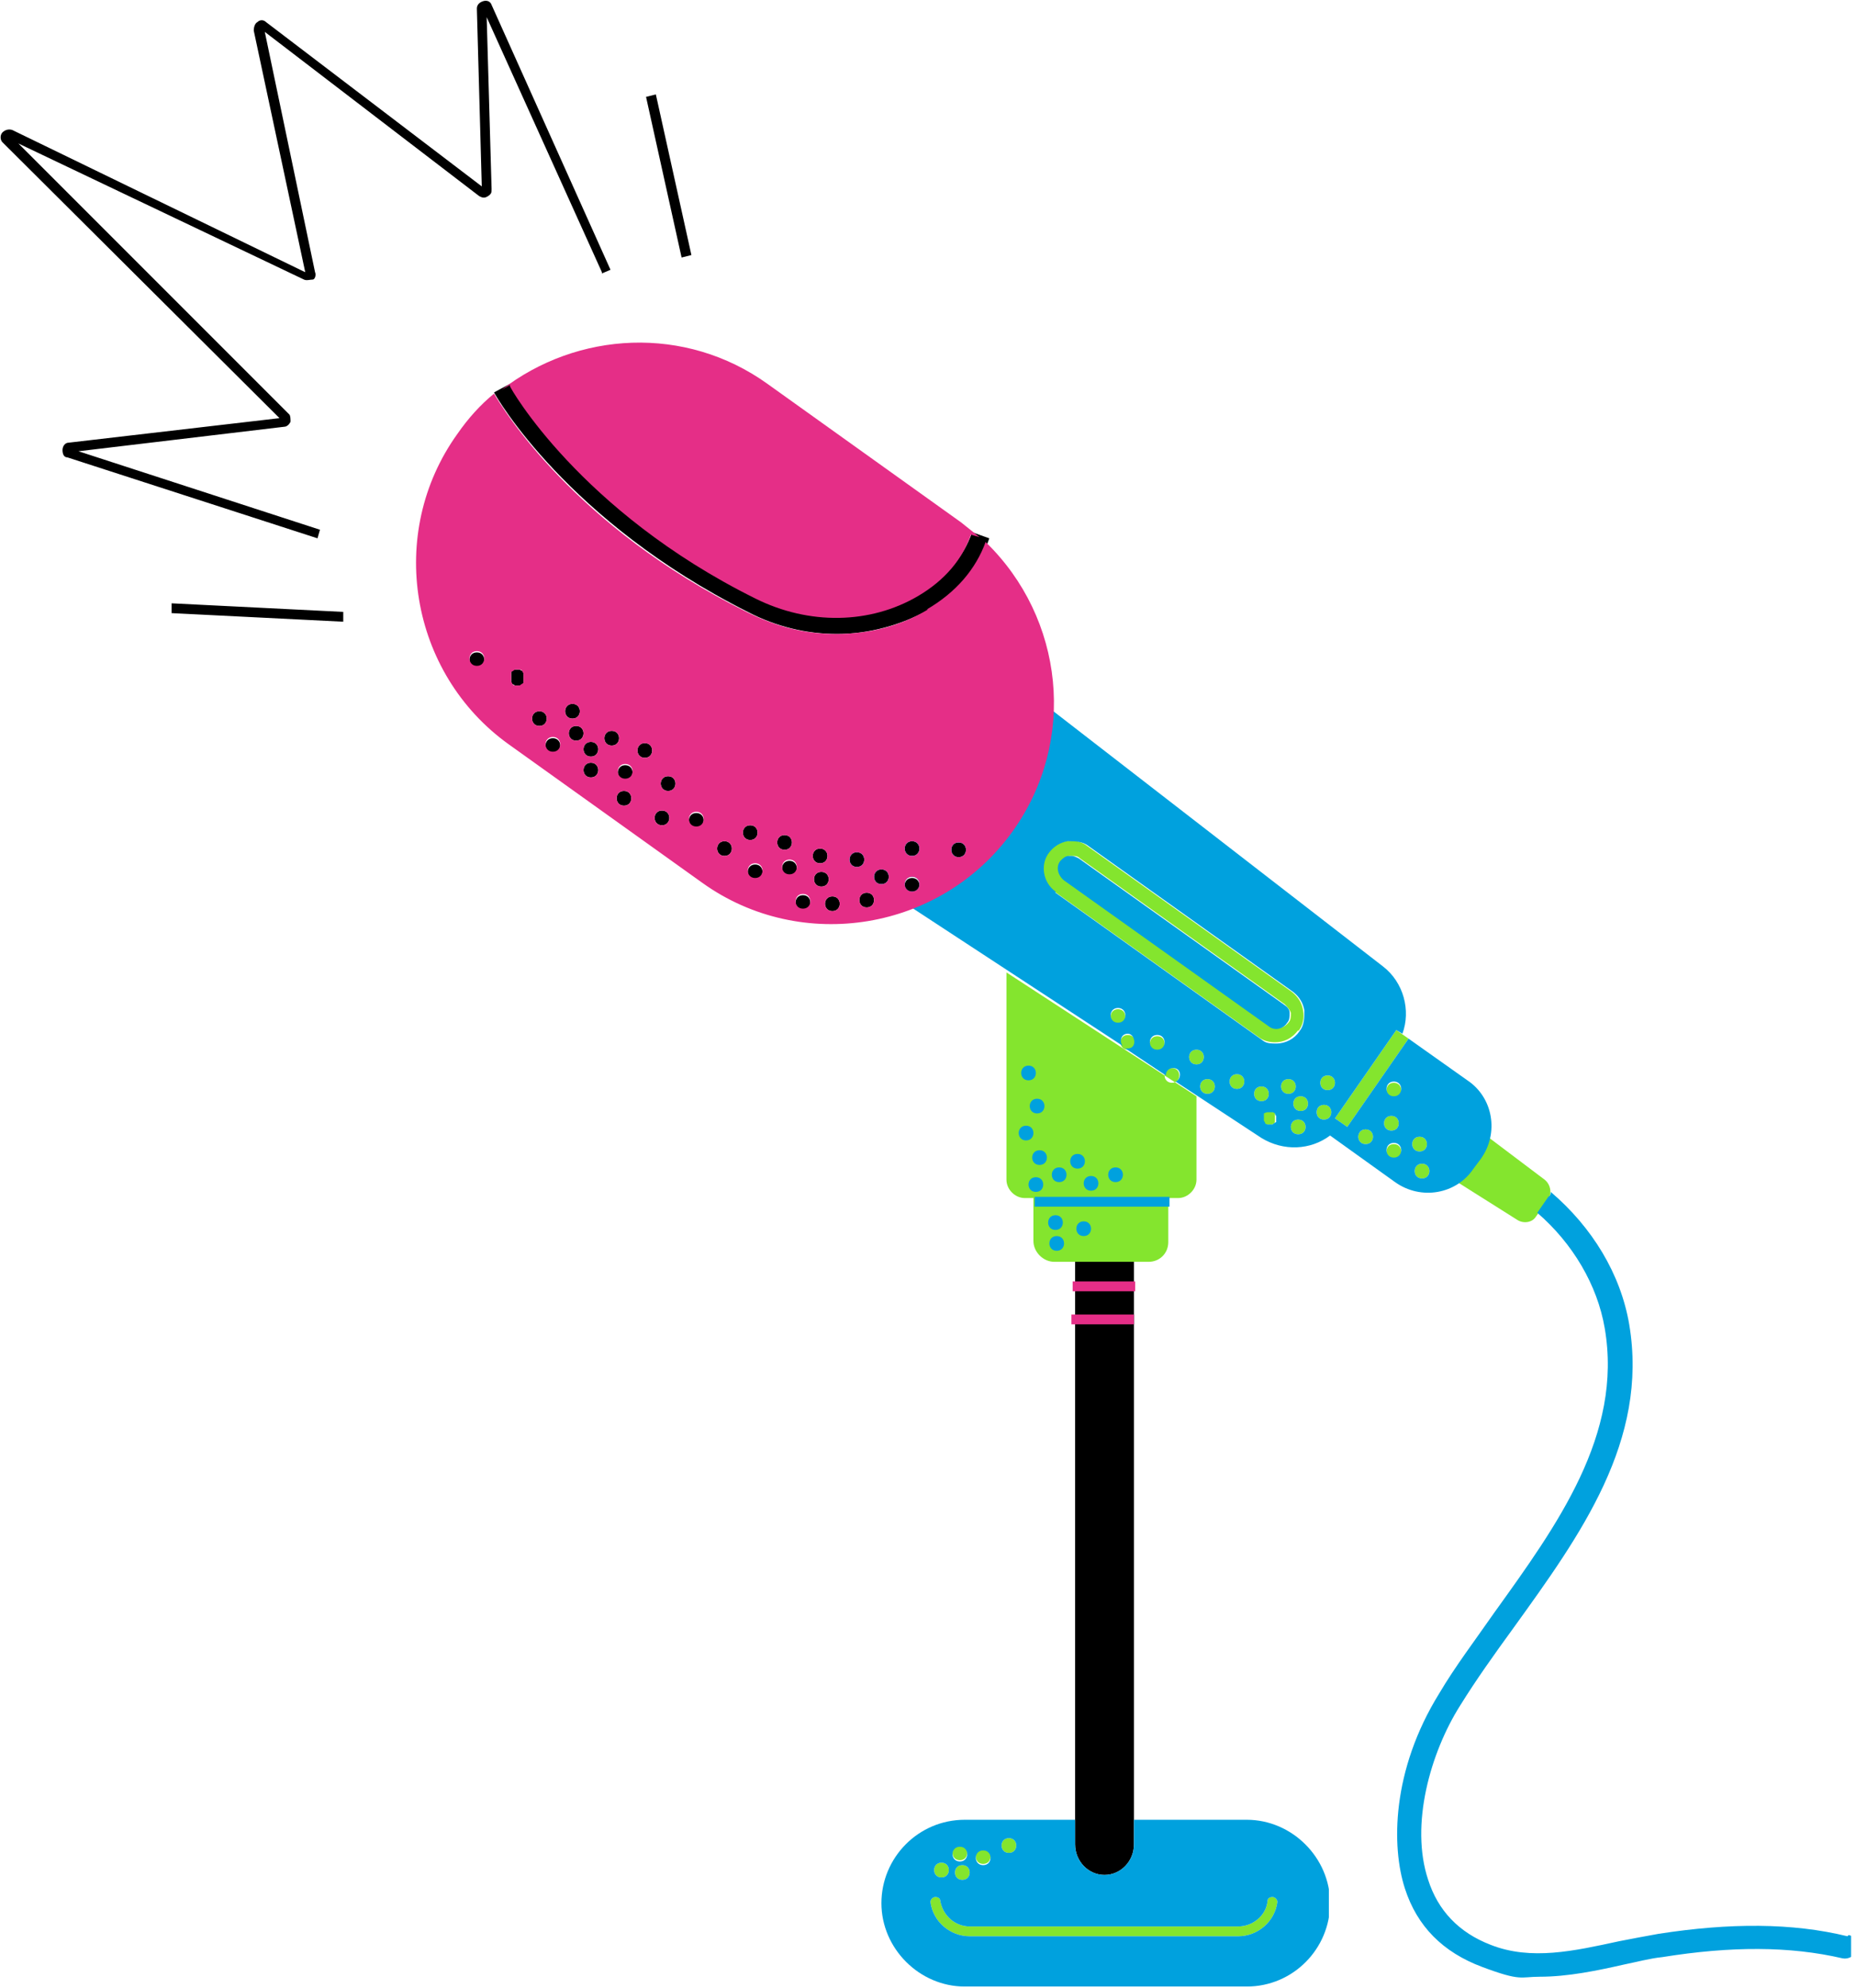
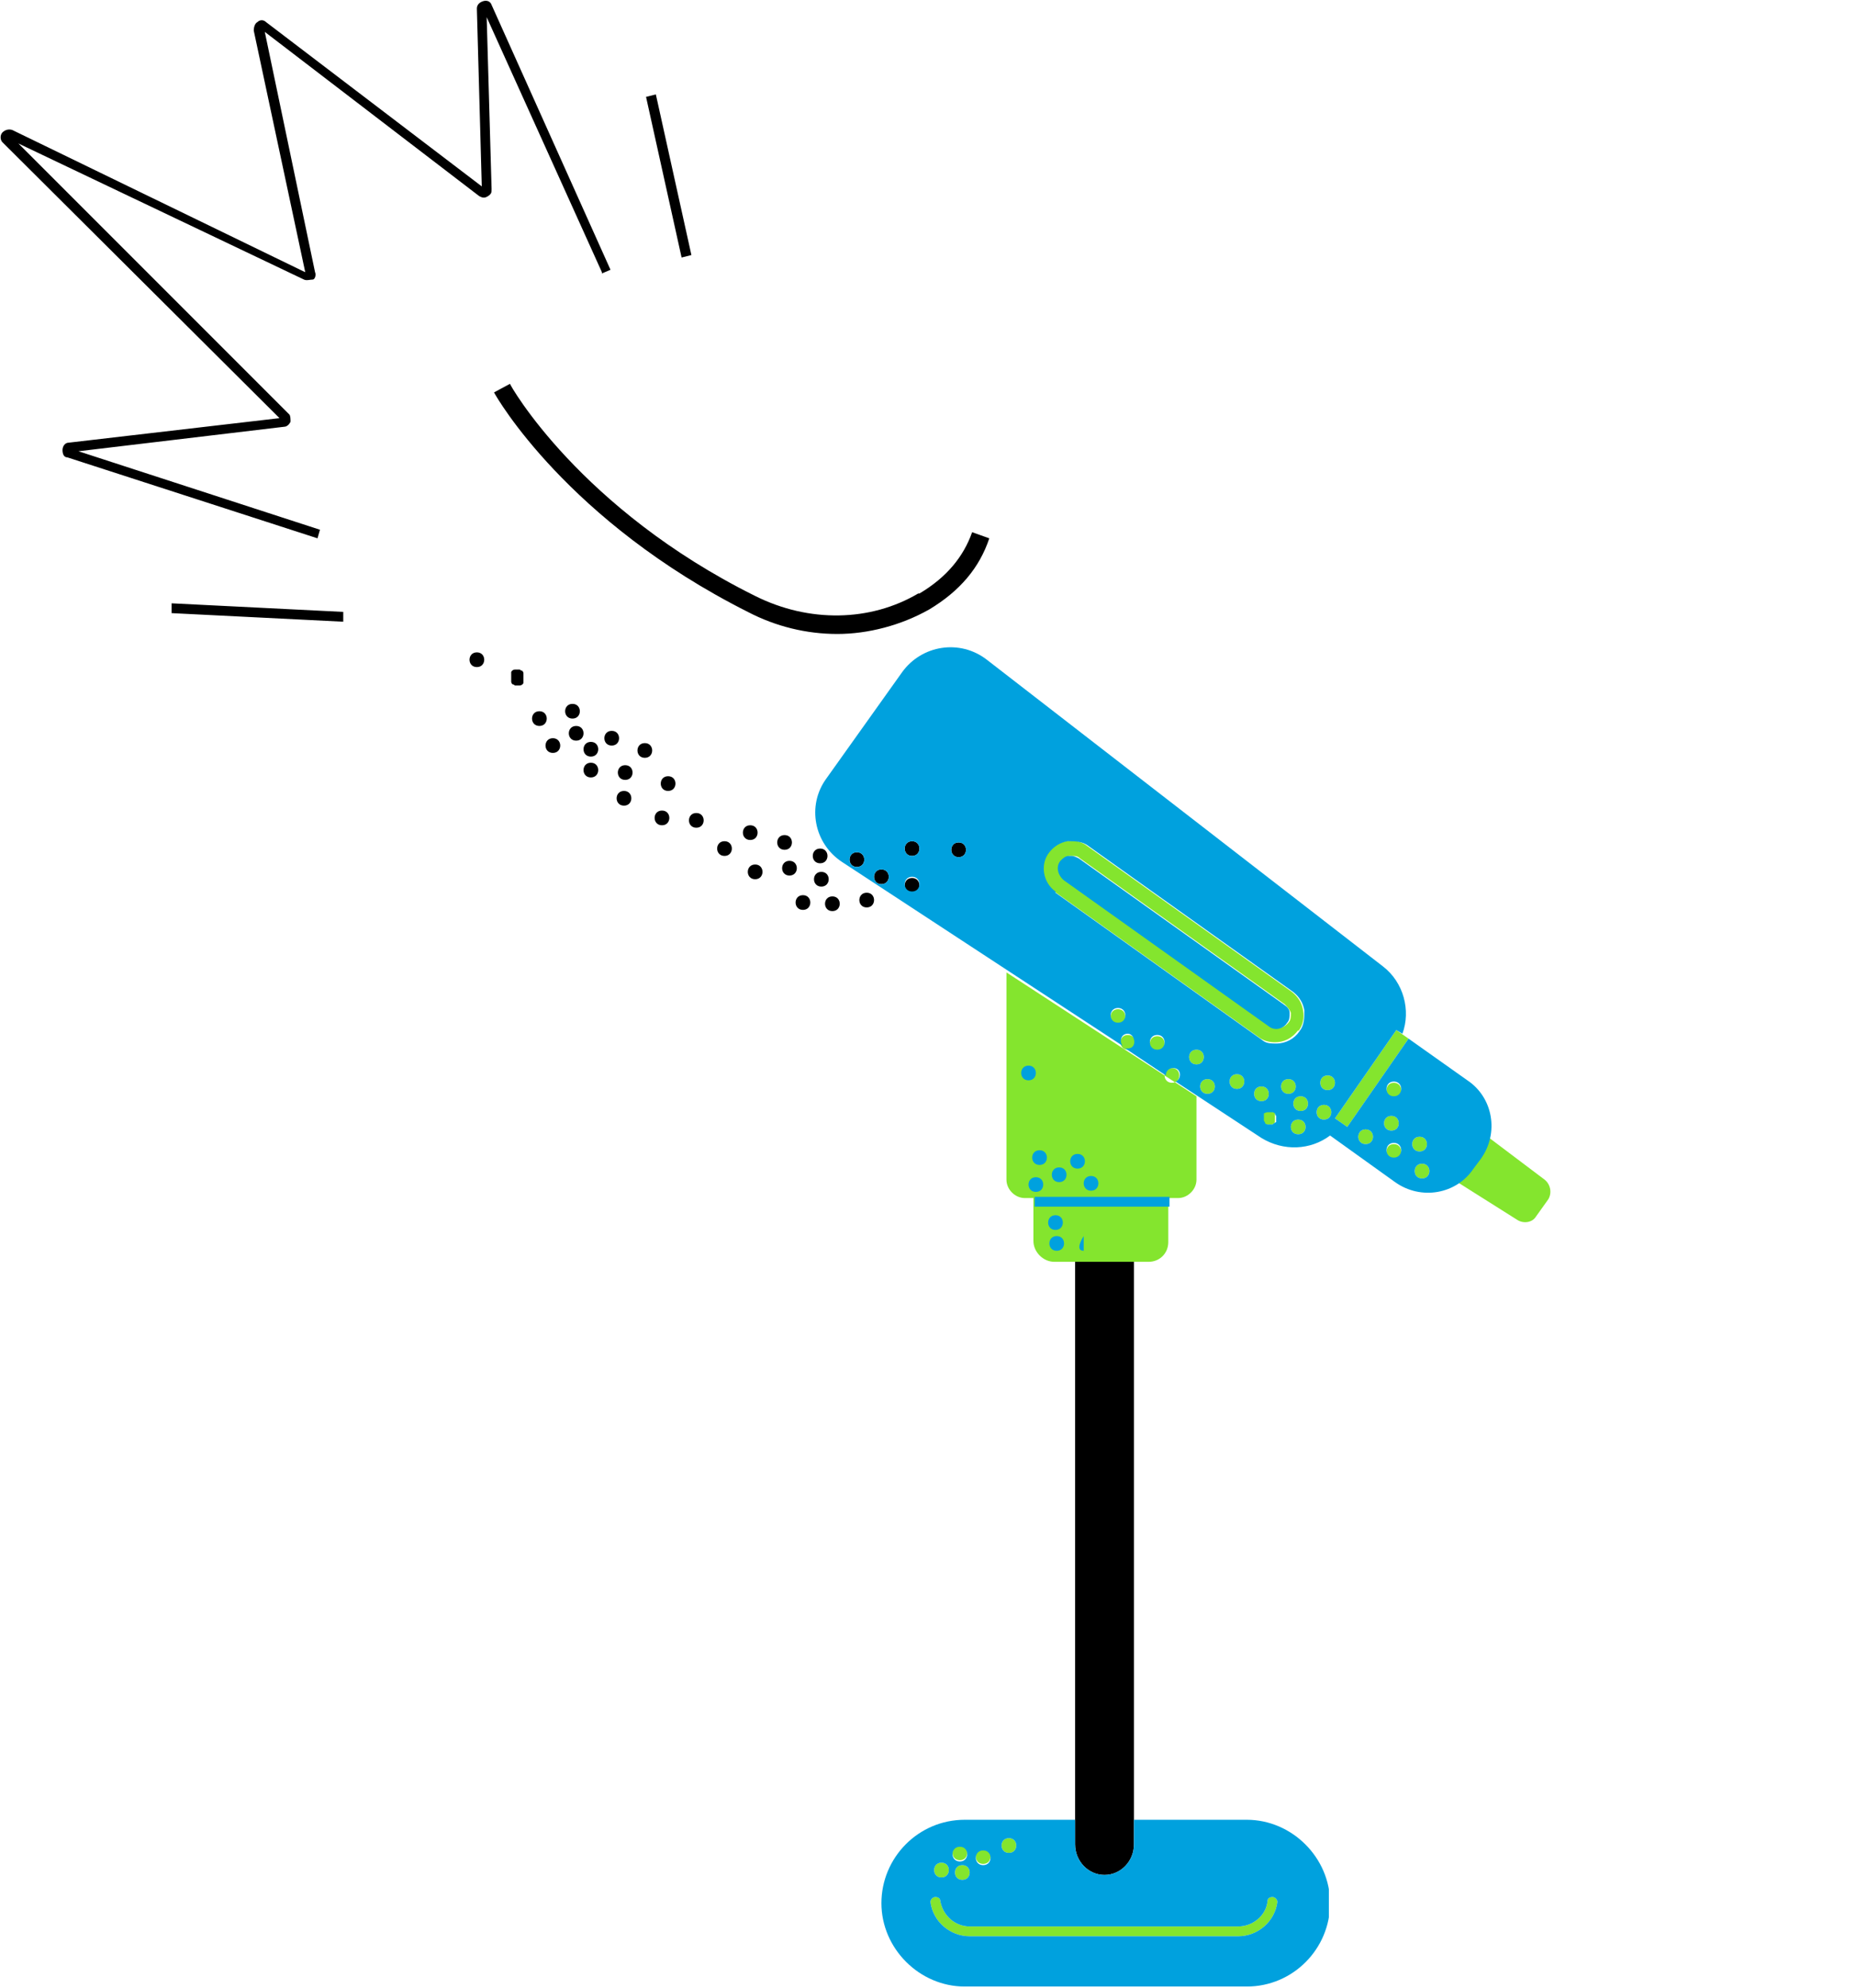
<svg xmlns="http://www.w3.org/2000/svg" version="1.1" viewBox="0 0 151.4 162.1">
  <defs>
    <style>
      .cls-1 {
        fill: none;
      }

      .cls-2 {
        fill: #e52e87;
      }

      .cls-3 {
        clip-path: url(#clippath-1);
      }

      .cls-4 {
        clip-path: url(#clippath-2);
      }

      .cls-5 {
        fill: #00a1de;
      }

      .cls-6 {
        fill: #84e52e;
      }

      .cls-7 {
        clip-path: url(#clippath);
      }
    </style>
    <clipPath id="clippath">
      <rect class="cls-1" width="93.7" height="153.7" />
    </clipPath>
    <clipPath id="clippath-1">
-       <rect class="cls-1" x="113.7" y="97.1" width="37.3" height="64.3" />
-     </clipPath>
+       </clipPath>
    <clipPath id="clippath-2">
      <rect class="cls-1" x="71.4" y="148.3" width="37" height="13.7" />
    </clipPath>
  </defs>
  <g>
    <g id="Layer_1">
      <g class="cls-7">
        <path d="M14,50l14,.7v-.8s-14-.7-14-.7v.8ZM56.4,20.8l-2.9-13.1-.8.2,2.9,13.1.8-.2ZM49.1,22.3l.7-.3L40.1.4c-.1-.3-.4-.4-.7-.3s-.5.3-.5.6l.4,14.5L21.7,1.8c-.2-.2-.5-.2-.7,0-.2.1-.3.4-.3.7l4.2,19.7L1,10.6c-.3-.1-.6,0-.8.2s-.2.6,0,.8l22.6,22.5-17.2,2c-.3,0-.5.3-.5.6,0,.3.1.6.4.6l20.4,6.6.2-.7-19.7-6.4,16.8-2c.2,0,.4-.2.5-.4,0-.2,0-.5-.1-.6L1.5,11.7l23.3,11.1c.2.1.5,0,.7,0s.3-.4.2-.6L21.6,2.6l17.5,13.4c.2.1.4.2.7,0s.3-.3.3-.6l-.4-14,9.4,20.8ZM38.9,53.2c-.8,0-.8,1.2,0,1.2s.8-1.2,0-1.2ZM42.6,54.7c0,0-.1,0-.2-.1,0,0-.1,0-.2,0,0,0-.1,0-.2,0,0,0-.2,0-.3.2,0,0,0,0,0,.1,0,0,0,.2,0,.3v.2c0,0,0,.2,0,.2,0,0,0,.1.1.2,0,0,.1,0,.2.1,0,0,.1,0,.2,0,0,0,.1,0,.2,0,0,0,.2,0,.3-.2,0,0,0,0,0-.1,0,0,0-.2,0-.3v-.2c0,0,0-.2,0-.2,0,0,0-.1-.1-.2ZM44,58c-.8,0-.8,1.2,0,1.2s.8-1.2,0-1.2ZM46.7,57.4c-.8,0-.8,1.2,0,1.2s.8-1.2,0-1.2ZM50.9,64.5c-.8,0-.8,1.2,0,1.2s.8-1.2,0-1.2ZM48.2,60.5c-.8,0-.8,1.2,0,1.2s.8-1.2,0-1.2ZM45.1,60.2c-.8,0-.8,1.2,0,1.2s.8-1.2,0-1.2ZM52.6,60.6c-.8,0-.8,1.2,0,1.2s.8-1.2,0-1.2ZM49.9,59.6c-.8,0-.8,1.2,0,1.2s.8-1.2,0-1.2ZM48.2,62.2c-.8,0-.8,1.2,0,1.2s.8-1.2,0-1.2ZM47,59.2c-.8,0-.8,1.2,0,1.2s.8-1.2,0-1.2ZM51,62.4c-.8,0-.8,1.2,0,1.2s.8-1.2,0-1.2ZM54.5,63.3c-.8,0-.8,1.2,0,1.2s.8-1.2,0-1.2ZM54,66.1c-.8,0-.8,1.2,0,1.2s.8-1.2,0-1.2ZM56.8,66.3c-.8,0-.8,1.2,0,1.2s.8-1.2,0-1.2ZM59.1,68.6c-.8,0-.8,1.2,0,1.2s.8-1.2,0-1.2ZM78.2,68.7c-.8,0-.8,1.2,0,1.2s.8-1.2,0-1.2ZM74.4,68.6c-.8,0-.8,1.2,0,1.2s.8-1.2,0-1.2ZM74.4,71.6c-.8,0-.8,1.2,0,1.2s.8-1.2,0-1.2ZM71.9,70.9c-.8,0-.8,1.2,0,1.2s.8-1.2,0-1.2ZM69.9,69.5c-.8,0-.8,1.2,0,1.2s.8-1.2,0-1.2ZM70.7,72.8c-.8,0-.8,1.2,0,1.2s.8-1.2,0-1.2ZM67.9,73.1c-.8,0-.8,1.2,0,1.2s.8-1.2,0-1.2ZM66.9,70.4c.8,0,.8-1.2,0-1.2s-.8,1.2,0,1.2ZM67,71.1c-.8,0-.8,1.2,0,1.2s.8-1.2,0-1.2ZM65.5,73c-.8,0-.8,1.2,0,1.2s.8-1.2,0-1.2ZM64,68.1c-.8,0-.8,1.2,0,1.2s.8-1.2,0-1.2ZM61.6,70.5c-.8,0-.8,1.2,0,1.2s.8-1.2,0-1.2ZM61.2,67.3c-.8,0-.8,1.2,0,1.2s.8-1.2,0-1.2ZM64.4,70.2c-.8,0-.8,1.2,0,1.2s.8-1.2,0-1.2ZM74.9,48.4c-3.9,2.3-8.9,2.4-13.3.2-14.3-7.1-20-17.2-20-17.3l-1.3.7c.2.4,6,10.5,20.7,17.9,2.3,1.2,4.8,1.8,7.3,1.8s5.2-.7,7.5-2c2.5-1.5,4.1-3.4,4.9-5.8l-1.4-.5c-.7,2-2.1,3.7-4.3,5ZM92.5,102.8v47.6c0,1.4-1.1,2.5-2.4,2.5s-2.4-1.1-2.4-2.5v-47.6h4.9" />
      </g>
      <path class="cls-6" d="M101,157.9h-21.9c-1.6,0-3-1.2-3.2-2.8,0-.2.2-.4.4-.4s.4.1.4.3c.2,1.2,1.2,2.1,2.4,2.1h21.9c1.2,0,2.3-.9,2.4-2.1,0-.2.2-.3.4-.3s.4.2.4.4c-.2,1.6-1.6,2.8-3.2,2.8ZM106.1,89.4c-.8,0-.8,1.2,0,1.2s.8-1.2,0-1.2ZM102.9,88.6c-.8,0-.8,1.2,0,1.2s.8-1.2,0-1.2ZM103.9,90.7c0,0-.1,0-.2-.1,0,0-.1,0-.2,0,0,0-.1,0-.2,0,0,0-.2,0-.3.1,0,0,0,0,0,.1,0,0,0,.2,0,.3h0c0,.1,0,.2,0,.3,0,0,0,.1.1.2,0,0,.1,0,.2.1,0,0,.1,0,.2,0,0,0,.1,0,.2,0,0,0,.2,0,.3-.2,0,0,0,0,0-.1,0,0,0-.2,0-.3h0c0-.1,0-.2,0-.3,0,0,0-.1-.1-.2ZM95.6,87.1c-.8,0-.8,1.2,0,1.2s.8-1.2,0-1.2ZM91.2,82.3c-.8,0-.8,1.2,0,1.2s.8-1.2,0-1.2ZM92,84.4c-.8,0-.8,1.2,0,1.2s.8-1.2,0-1.2ZM108,90.1c-.8,0-.8,1.2,0,1.2s.8-1.2,0-1.2ZM98.5,88c-.8,0-.8,1.2,0,1.2s.8-1.2,0-1.2ZM94.4,84.5c-.8,0-.8,1.2,0,1.2s.8-1.2,0-1.2ZM116,94.9c-.8,0-.8,1.2,0,1.2s.8-1.2,0-1.2ZM115.8,92.7c-.8,0-.8,1.2,0,1.2s.8-1.2,0-1.2ZM113.7,93.3c-.8,0-.8,1.2,0,1.2s.8-1.2,0-1.2ZM113.7,88.3c-.8,0-.8,1.2,0,1.2s.8-1.2,0-1.2ZM113.5,92.2c.8,0,.8-1.2,0-1.2s-.8,1.2,0,1.2ZM111.4,92.1c-.8,0-.8,1.2,0,1.2s.8-1.2,0-1.2ZM97.6,85.6c-.8,0-.8,1.2,0,1.2s.8-1.2,0-1.2ZM100.9,87.6c-.8,0-.8,1.2,0,1.2s.8-1.2,0-1.2ZM108.3,87.7c-.8,0-.8,1.2,0,1.2s.8-1.2,0-1.2ZM105.1,88c-.8,0-.8,1.2,0,1.2s.8-1.2,0-1.2ZM105.9,91.3c-.8,0-.8,1.2,0,1.2s.8-1.2,0-1.2ZM114.9,84.7l-1-.7-5,7.2,1,.7,5-7.2ZM88.1,70l16.7,11.9c.2.2.4.4.5.7,0,.3,0,.6-.2.8-.4.5-1.1.6-1.5.3l-16.7-11.9c-.5-.4-.6-1.1-.3-1.6.2-.2.4-.4.7-.4,0,0,.1,0,.2,0,.2,0,.4,0,.6.2ZM105.9,84.1c.4-.5.5-1.1.4-1.7-.1-.6-.4-1.1-.9-1.5l-16.7-11.9c-.5-.4-1.1-.5-1.7-.4-.6.1-1.1.4-1.5.9-.7,1-.5,2.4.5,3.2l16.7,11.9c.4.3.9.4,1.3.4.7,0,1.4-.3,1.9-1ZM126,96.2l-6.1-4.6-2.6,3.8,6.5,4.1c.5.3,1.2.2,1.5-.3l1-1.4c.3-.5.2-1.2-.3-1.6ZM82.3,151.1c.8,0,.8-1.2,0-1.2s-.8,1.2,0,1.2ZM80.2,152c.8,0,.8-1.2,0-1.2s-.8,1.2,0,1.2ZM78.5,153.3c.8,0,.8-1.2,0-1.2s-.8,1.2,0,1.2ZM78.3,151.7c.8,0,.8-1.2,0-1.2s-.8,1.2,0,1.2ZM76.8,153.1c.8,0,.8-1.2,0-1.2s-.8,1.2,0,1.2ZM97.6,89.4v6.8c0,.8-.7,1.5-1.5,1.5h-.8v3.6c0,.9-.7,1.6-1.6,1.6h-7.7c-.9,0-1.7-.8-1.7-1.7v-3.5h-.7c-.8,0-1.5-.7-1.5-1.5v-16.9l15.5,10.1" />
      <path class="cls-5" d="M86.4,95.2c-.8,0-.8,1.2,0,1.2s.8-1.2,0-1.2" />
      <path class="cls-5" d="M87.9,94.1c-.8,0-.8,1.2,0,1.2s.8-1.2,0-1.2" />
      <path class="cls-5" d="M84.4,98.4h11v-.8h-11v.8" />
      <g class="cls-3">
        <path class="cls-5" d="M150.7,157.9c-4.5-1.1-9.6-1.1-15.4-.2-1.1.2-2.2.4-3.2.6-3.7.8-7.2,1.6-10.5.3-2.6-1-4.3-2.8-5.1-5.3-1.5-4.5.2-10.4,2.6-14.2,1.3-2.1,2.8-4.2,4.4-6.4,5.4-7.5,11-15.2,9.4-24.7-.7-4.1-3-7.9-6.4-10.8,0,.1,0,.3-.2.4l-.9,1.3c2.9,2.5,4.9,5.9,5.5,9.4,1.5,8.7-3.9,16.1-9,23.2-1.6,2.3-3.2,4.4-4.5,6.6-3.9,6.3-3.9,12.5-2.8,15.9,1,3.1,3.1,5.2,6.3,6.4s3.1.8,4.7.8c2.3,0,4.7-.5,6.9-1,1-.2,2.1-.5,3.1-.6,5.6-.9,10.4-.9,14.7.1.5.1,1-.2,1.2-.7.2-.5-.2-1.1-.7-1.2" />
      </g>
      <path class="cls-5" d="M89,97.1c.8,0,.8-1.2,0-1.2s-.8,1.2,0,1.2" />
      <path class="cls-5" d="M116,94.9c.8,0,.8,1.2,0,1.2s-.8-1.2,0-1.2ZM115.8,92.7c.8,0,.8,1.2,0,1.2s-.8-1.2,0-1.2ZM113.7,89.4c-.8,0-.8-1.2,0-1.2s.8,1.2,0,1.2ZM113.5,91c.8,0,.8,1.2,0,1.2s-.8-1.2,0-1.2ZM113.7,94.4c-.8,0-.8-1.2,0-1.2s.8,1.2,0,1.2ZM111.4,93.3c-.8,0-.8-1.2,0-1.2s.8,1.2,0,1.2ZM108.3,88.9c-.8,0-.8-1.2,0-1.2s.8,1.2,0,1.2ZM108,91.3c-.8,0-.8-1.2,0-1.2s.8,1.2,0,1.2ZM106.1,90.6c-.8,0-.8-1.2,0-1.2s.8,1.2,0,1.2ZM105.9,92.5c-.8,0-.8-1.2,0-1.2s.8,1.2,0,1.2ZM105.1,88c.8,0,.8,1.2,0,1.2s-.8-1.2,0-1.2ZM104.1,91.1c0,.1,0,.2,0,.3,0,0,0,0,0,.1,0,0-.2.1-.3.2,0,0-.1,0-.2,0,0,0-.2,0-.2,0,0,0-.1,0-.2-.1,0,0,0-.1-.1-.2,0,0,0-.1,0-.2h0c0-.2,0-.3,0-.3,0,0,0,0,0-.1,0,0,.2-.1.3-.1,0,0,.1,0,.2,0,0,0,.2,0,.2,0,0,0,.1,0,.2.1,0,0,0,.1.1.2,0,0,0,.1,0,.2h0ZM102.9,88.6c.8,0,.8,1.2,0,1.2s-.8-1.2,0-1.2ZM100.9,88.8c-.8,0-.8-1.2,0-1.2s.8,1.2,0,1.2ZM98.5,89.2c-.8,0-.8-1.2,0-1.2s.8,1.2,0,1.2ZM97.6,85.6c.8,0,.8,1.2,0,1.2s-.8-1.2,0-1.2ZM86.1,72.7c-1-.7-1.3-2.2-.5-3.2.4-.5.9-.8,1.5-.9.6,0,1.2,0,1.7.4l16.7,11.9c.5.4.8.9.9,1.5,0,.6,0,1.2-.4,1.7-.4.6-1.1,1-1.9,1s-.9-.1-1.3-.4l-16.7-11.9ZM94.4,85.6c-.8,0-.8-1.2,0-1.2s.8,1.2,0,1.2ZM91.2,83.4c-.8,0-.8-1.2,0-1.2s.8,1.2,0,1.2ZM78.2,69.9c-.8,0-.8-1.2,0-1.2s.8,1.2,0,1.2ZM74.4,69.8c-.8,0-.8-1.2,0-1.2s.8,1.2,0,1.2ZM74.4,72.7c-.8,0-.8-1.2,0-1.2s.8,1.2,0,1.2ZM71.9,72.1c-.8,0-.8-1.2,0-1.2s.8,1.2,0,1.2ZM69.9,70.7c-.8,0-.8-1.2,0-1.2s.8,1.2,0,1.2ZM120.2,95.3l.6-.8c1.5-2.1,1-5-1.1-6.4l-4.8-3.4-5,7.2-1-.7,5-7.2.5.3c.7-1.9.1-4.2-1.6-5.5l-32.3-25c-2.2-1.7-5.3-1.2-6.9,1l-6.2,8.7c-1.6,2.2-1,5.3,1.3,6.8l22.9,15c-.3-.3-.2-1,.4-1s.8,1.2,0,1.2-.2,0-.2,0l3.3,2.2c0-.3.2-.6.6-.6.7,0,.7.9.2,1.1l7,4.6c1.8,1.1,4,1,5.6-.2l5.3,3.8c2.1,1.5,5,1,6.4-1.1" />
      <g class="cls-4">
        <path class="cls-5" d="M101,157.9h-21.9c-1.6,0-3-1.2-3.2-2.8,0-.2.2-.4.4-.4s.4.1.4.3c.2,1.2,1.2,2.1,2.4,2.1h21.9c1.2,0,2.3-.9,2.4-2.1,0-.2.2-.3.4-.3s.4.2.4.4c-.2,1.6-1.6,2.8-3.2,2.8ZM76.8,151.9c.8,0,.8,1.2,0,1.2s-.8-1.2,0-1.2ZM78.3,150.6c.8,0,.8,1.2,0,1.2s-.8-1.2,0-1.2ZM78.5,153.3c-.8,0-.8-1.2,0-1.2s.8,1.2,0,1.2ZM80.2,150.9c.8,0,.8,1.2,0,1.2s-.8-1.2,0-1.2ZM82.3,149.9c.8,0,.8,1.2,0,1.2s-.8-1.2,0-1.2ZM101.5,148.4h-9v2c0,1.4-1.1,2.5-2.4,2.5s-2.4-1.1-2.4-2.5v-2h-9c-3.8,0-6.8,3.1-6.8,6.8s3.1,6.8,6.8,6.8h23c3.8,0,6.8-3.1,6.8-6.8s-3.1-6.8-6.8-6.8" />
      </g>
-       <path class="cls-5" d="M91,95.2c-.8,0-.8,1.2,0,1.2s.8-1.2,0-1.2" />
-       <path class="cls-5" d="M84.6,89.6c-.8,0-.8,1.2,0,1.2s.8-1.2,0-1.2" />
-       <path class="cls-5" d="M88.4,100.8c.8,0,.8-1.2,0-1.2s-.8,1.2,0,1.2" />
+       <path class="cls-5" d="M88.4,100.8s-.8,1.2,0,1.2" />
      <path class="cls-5" d="M105,83.4c.2-.2.2-.5.2-.8,0-.3-.2-.5-.5-.7l-16.7-11.9c-.2-.1-.4-.2-.6-.2s-.1,0-.2,0c-.3,0-.5.2-.7.4-.4.5-.2,1.2.3,1.6l16.7,11.9c.5.4,1.2.2,1.5-.3" />
      <path class="cls-5" d="M84.8,93.8c-.8,0-.8,1.2,0,1.2s.8-1.2,0-1.2" />
-       <path class="cls-5" d="M83.7,93c.8,0,.8-1.2,0-1.2s-.8,1.2,0,1.2" />
      <path class="cls-5" d="M83.9,86.9c-.8,0-.8,1.2,0,1.2s.8-1.2,0-1.2" />
      <path class="cls-5" d="M86.1,99.1c-.8,0-.8,1.2,0,1.2s.8-1.2,0-1.2" />
      <path class="cls-5" d="M86.2,102c.8,0,.8-1.2,0-1.2s-.8,1.2,0,1.2" />
      <path class="cls-5" d="M84.5,96c-.8,0-.8,1.2,0,1.2s.8-1.2,0-1.2" />
-       <path class="cls-2" d="M87.4,107.2h5.1v.8h-5.1v-.8ZM92.6,104.5v.8h-5.1v-.8h5.1ZM41.6,31.4l-.7.4c6.2-4.8,15-5.3,21.7-.5l15.8,11.3c.5.4,1,.8,1.5,1.2l-.7-.2c-.7,2-2.1,3.7-4.3,5-3.9,2.3-8.9,2.4-13.3.2-14.3-7.1-20-17.2-20-17.3ZM78.2,69.9c-.8,0-.8-1.2,0-1.2s.8,1.2,0,1.2ZM74.4,69.8c-.8,0-.8-1.2,0-1.2s.8,1.2,0,1.2ZM74.4,72.7c-.8,0-.8-1.2,0-1.2s.8,1.2,0,1.2ZM71.9,72.1c-.8,0-.8-1.2,0-1.2s.8,1.2,0,1.2ZM70.7,74c-.8,0-.8-1.2,0-1.2s.8,1.2,0,1.2ZM69.9,69.5c.8,0,.8,1.2,0,1.2s-.8-1.2,0-1.2ZM67.9,74.3c-.8,0-.8-1.2,0-1.2s.8,1.2,0,1.2ZM67,71.1c.8,0,.8,1.2,0,1.2s-.8-1.2,0-1.2ZM66.9,69.2c.8,0,.8,1.2,0,1.2s-.8-1.2,0-1.2ZM65.5,74.1c-.8,0-.8-1.2,0-1.2s.8,1.2,0,1.2ZM64.4,71.3c-.8,0-.8-1.2,0-1.2s.8,1.2,0,1.2ZM64,68.1c.8,0,.8,1.2,0,1.2s-.8-1.2,0-1.2ZM61.6,71.6c-.8,0-.8-1.2,0-1.2s.8,1.2,0,1.2ZM61.2,67.3c.8,0,.8,1.2,0,1.2s-.8-1.2,0-1.2ZM59.1,69.8c-.8,0-.8-1.2,0-1.2s.8,1.2,0,1.2ZM56.8,67.4c-.8,0-.8-1.2,0-1.2s.8,1.2,0,1.2ZM54.5,64.5c-.8,0-.8-1.2,0-1.2s.8,1.2,0,1.2ZM54,67.3c-.8,0-.8-1.2,0-1.2s.8,1.2,0,1.2ZM52.6,61.8c-.8,0-.8-1.2,0-1.2s.8,1.2,0,1.2ZM51,63.5c-.8,0-.8-1.2,0-1.2s.8,1.2,0,1.2ZM50.9,65.7c-.8,0-.8-1.2,0-1.2s.8,1.2,0,1.2ZM49.9,59.6c.8,0,.8,1.2,0,1.2s-.8-1.2,0-1.2ZM48.2,61.7c-.8,0-.8-1.2,0-1.2s.8,1.2,0,1.2ZM48.2,63.4c-.8,0-.8-1.2,0-1.2s.8,1.2,0,1.2ZM47,60.4c-.8,0-.8-1.2,0-1.2s.8,1.2,0,1.2ZM46.7,57.4c.8,0,.8,1.2,0,1.2s-.8-1.2,0-1.2ZM45.1,61.3c-.8,0-.8-1.2,0-1.2s.8,1.2,0,1.2ZM44,59.2c-.8,0-.8-1.2,0-1.2s.8,1.2,0,1.2ZM42.7,55.3c0,.1,0,.2,0,.3,0,0,0,0,0,.1,0,0-.2.1-.3.2,0,0-.1,0-.2,0,0,0-.2,0-.2,0,0,0-.1,0-.2-.1,0,0,0-.1-.1-.2,0,0,0-.1,0-.2v-.2c0-.1,0-.2,0-.3,0,0,0,0,0-.1,0,0,.2-.1.3-.2,0,0,.1,0,.2,0,0,0,.2,0,.2,0,0,0,.1,0,.2.1,0,0,0,.1.1.2,0,0,0,.1,0,.2v.2ZM38.9,54.3c-.8,0-.8-1.2,0-1.2s.8,1.2,0,1.2ZM75.7,49.7c-2.3,1.4-4.9,2-7.5,2s-4.9-.6-7.3-1.8c-14.1-7-19.9-16.6-20.6-17.8-1.1.9-2.1,2-3,3.3-5.8,8.1-3.9,19.5,4.2,25.3l15.8,11.3c8.1,5.8,19.5,3.9,25.3-4.2,5.3-7.4,4.2-17.4-2.2-23.6-.8,2.2-2.4,4.1-4.8,5.5" />
    </g>
  </g>
</svg>